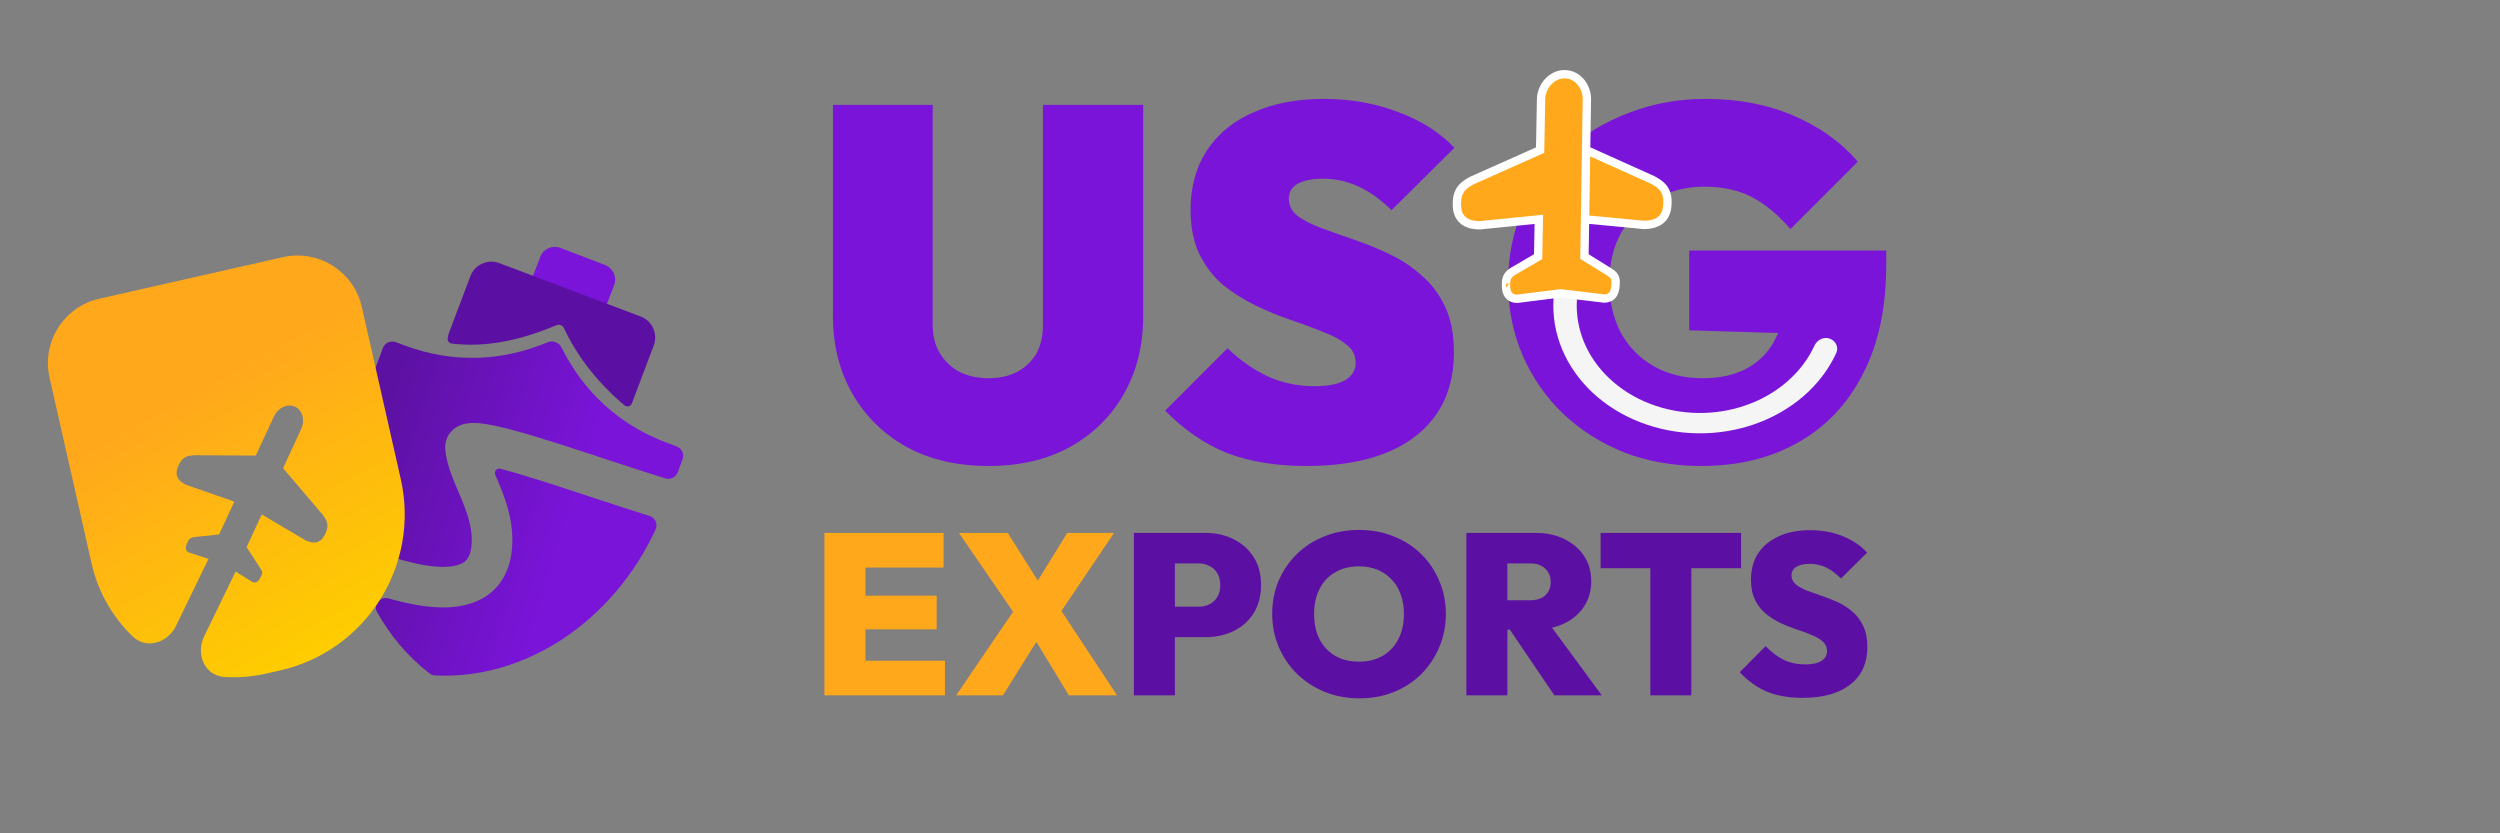
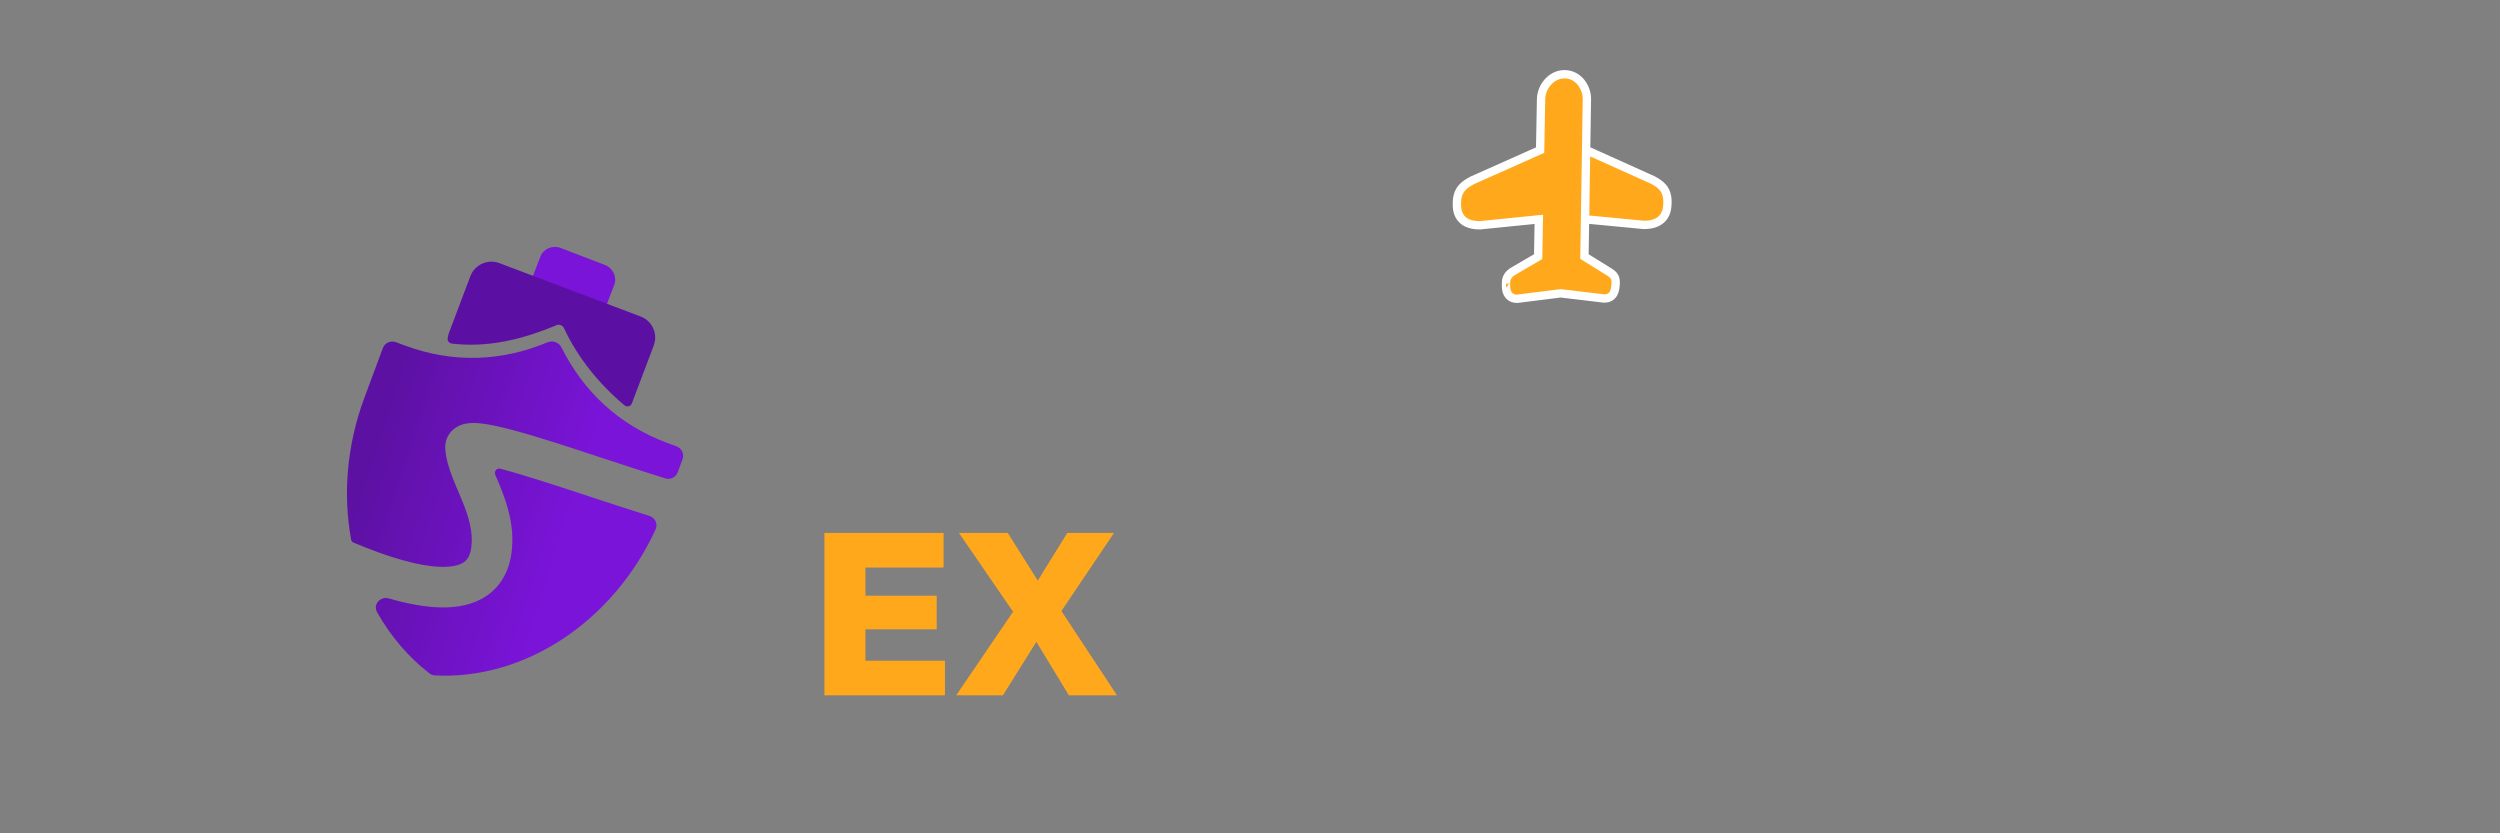
<svg xmlns="http://www.w3.org/2000/svg" width="1500" height="500" viewBox="350 150 1500 500" fill="none">
  <rect x="350" y="150" width="1500" height="500" fill="#808080" stroke="none" />
  <path fill-rule="evenodd" clip-rule="evenodd" d="M750.39 415.76L755.929 417.816C759.076 418.984 760.68 422.483 759.512 425.63L756.647 433.347C755.531 436.355 752.27 437.979 749.205 437.032C738.536 433.736 726.847 429.901 715.001 425.996L712.064 425.028C692.49 418.575 672.715 412.055 657.675 408.038C649.915 405.966 642.612 404.333 636.99 403.899C634.426 403.701 630.666 403.6 627.096 404.8C625.17 405.447 622.414 406.765 620.2 409.518C617.775 412.532 616.952 416.076 617.165 419.255C617.564 425.199 619.385 430.906 621.269 435.854C622.35 438.694 623.76 442.017 625.092 445.159L625.092 445.159C625.921 447.113 626.72 448.998 627.392 450.652C631.377 460.464 633.944 469.206 632.814 478.199C632.117 483.753 630.162 486.067 628.313 487.345C626.018 488.931 621.942 490.218 615.176 490.117C601.456 489.914 582.463 484.148 562.139 475.573V475.573C561.38 475.253 560.831 474.575 560.682 473.764C555.744 446.881 557.958 417.424 568.597 388.762C571.93 379.784 576.895 366.41 579.693 358.874C580.861 355.727 584.359 354.126 587.506 355.294L593.046 357.351C621.768 368.013 650.926 366.917 678.54 355.375C681.692 354.058 685.361 355.42 686.89 358.475C700.285 385.24 721.667 405.097 750.39 415.76ZM583.326 509.069C578.223 507.598 573.634 512.652 576.236 517.281C584.294 531.611 594.891 544.148 607.709 554.052C608.635 554.767 609.758 555.184 610.926 555.246C663.978 558.062 717.402 523.831 743.362 467.673C744.87 464.41 743.075 460.62 739.643 459.55C729.274 456.318 718.241 452.693 707.382 449.114L704.832 448.274L704.831 448.274C684.906 441.705 665.733 435.384 651.395 431.555C650.997 431.449 650.606 431.345 650.221 431.244C648.085 430.684 646.285 432.793 647.151 434.824V434.824C648.001 436.816 648.916 438.963 649.943 441.491C654.241 452.072 658.913 465.726 656.966 481.232C655.565 492.385 650.677 501.476 642.154 507.368C634.078 512.95 624.255 514.596 614.815 514.456C605.114 514.312 594.346 512.248 583.326 509.069Z" fill="url(#paint0_linear_33_696)" />
-   <path fill-rule="evenodd" clip-rule="evenodd" d="M379.733 376.573C374.908 355.245 388.286 334.043 409.614 329.218L519.746 304.303C541.074 299.478 562.276 312.856 567.101 334.184L590.452 437.403C602.157 489.144 569.702 540.576 517.962 552.281L509.619 554.169C501.187 556.076 492.764 556.696 484.556 556.159C472.773 555.387 467.321 542.46 472.476 531.836L491.364 492.908L501.364 499.157C503.953 500.363 505.279 498.534 506.847 495.368C507.735 493.449 507.285 492.733 506.215 491.03C506.122 490.881 506.024 490.726 505.922 490.561L497.978 478.294L507.049 458.65L533.322 474.203C541.564 478.038 544.15 472.473 545.396 469.791L545.401 469.78C547.731 464.738 545.835 462.006 543.968 459.315C543.884 459.195 543.801 459.074 543.717 458.953L519.849 430.924L530.841 407.119C533.012 402.429 531.728 396.204 527.064 394.036C522.402 391.864 516.702 394.861 514.532 399.554L503.458 423.355L466.661 423.114C466.514 423.129 466.367 423.143 466.22 423.157C462.966 423.467 459.659 423.782 457.332 428.818C456.089 431.502 453.509 437.083 461.765 440.922L490.612 450.964L481.45 470.663L466.741 472.23C464.555 472.447 463.356 473.342 462.745 474.851C462.705 474.971 462.615 475.158 462.5 475.396C461.812 476.824 460.242 480.079 463.307 481.504L475.121 485.29L455.585 525.552C450.621 535.783 437.806 539.737 429.609 531.856C417.697 520.405 408.89 505.456 404.972 488.135L379.733 376.573Z" fill="url(#paint1_linear_33_696)" />
  <path d="M713.147 334.975C712.478 336.716 710.524 337.585 708.783 336.916L670.791 322.32C669.05 321.651 668.181 319.698 668.85 317.957L674.235 303.952C676.049 299.234 681.52 296.905 686.393 298.777L712.971 308.988C717.844 310.86 720.346 316.252 718.532 320.97L713.147 334.975Z" fill="#7A14D9" />
  <path fill-rule="evenodd" clip-rule="evenodd" d="M649.621 307.875C642.642 305.239 634.847 308.759 632.211 315.738L619.396 349.664C618.955 350.832 618.686 352.023 618.577 353.209C618.436 354.753 619.673 356.001 621.214 356.176C642.25 358.569 662.192 354.146 683.894 345.124C685.622 344.406 687.612 345.199 688.398 346.896C696.486 364.343 709.22 380.203 724.559 393.098C725.961 394.277 728.092 394.086 728.902 392.444C729.096 392.051 729.272 391.645 729.43 391.227L742.245 357.301C744.881 350.322 741.361 342.528 734.382 339.892L649.621 307.875Z" fill="#5C10A3" />
-   <path d="M943.133 429.591C924.38 429.591 908.021 425.8 894.055 418.219C880.09 410.439 869.217 399.765 861.437 386.199C853.656 372.633 849.766 357.072 849.766 339.515V212.93H909.617V344.902C909.617 351.685 911.113 357.471 914.106 362.259C917.098 367.047 921.088 370.738 926.076 373.331C931.263 375.725 936.949 376.922 943.133 376.922C949.517 376.922 955.104 375.725 959.892 373.331C964.879 370.738 968.77 367.146 971.563 362.558C974.356 357.77 975.752 351.984 975.752 345.201V212.93H1035.9V339.815C1035.9 357.371 1032.01 372.932 1024.23 386.498C1016.65 399.865 1005.88 410.439 991.912 418.219C978.146 425.8 961.887 429.591 943.133 429.591ZM1133.78 429.591C1115.62 429.591 1099.76 426.998 1086.19 421.81C1072.83 416.424 1060.46 407.945 1049.09 396.374L1086.49 358.967C1094.27 366.348 1102.45 372.034 1111.03 376.024C1119.61 379.815 1128.79 381.71 1138.56 381.71C1146.74 381.71 1152.93 380.513 1157.12 378.119C1161.31 375.526 1163.4 372.034 1163.4 367.645C1163.4 363.256 1161.61 359.665 1158.01 356.872C1154.42 353.88 1149.64 351.286 1143.65 349.091C1137.87 346.697 1131.38 344.303 1124.2 341.909C1117.22 339.515 1110.23 336.622 1103.25 333.231C1096.27 329.839 1089.78 325.75 1083.8 320.961C1078.01 315.974 1073.33 309.889 1069.73 302.707C1066.14 295.325 1064.35 286.348 1064.35 275.774C1064.35 262.008 1067.64 250.138 1074.22 240.163C1080.81 230.187 1090.08 222.606 1102.05 217.419C1114.02 212.033 1128.09 209.339 1144.25 209.339C1160.21 209.339 1174.97 211.933 1188.54 217.12C1202.3 222.107 1213.68 229.29 1222.65 238.666L1184.95 276.073C1178.36 269.689 1171.78 265.001 1165.2 262.008C1158.61 258.816 1151.43 257.22 1143.65 257.22C1137.47 257.22 1132.48 258.218 1128.69 260.213C1125.1 262.208 1123.3 265.2 1123.3 269.19C1123.3 273.38 1125.1 276.871 1128.69 279.664C1132.28 282.258 1136.97 284.652 1142.75 286.846C1148.74 289.041 1155.22 291.335 1162.2 293.729C1169.39 296.123 1176.47 299.016 1183.45 302.408C1190.43 305.6 1196.82 309.789 1202.6 314.976C1208.59 319.964 1213.38 326.248 1216.97 333.829C1220.56 341.411 1222.35 350.588 1222.35 361.361C1222.35 383.107 1214.57 399.965 1199.01 411.935C1183.65 423.706 1161.91 429.591 1133.78 429.591Z" fill="#7A14D9" />
  <path d="M844.661 567.209V469.741H869.268V567.209H844.661ZM864.182 567.209V546.45H916.971V567.209H864.182ZM864.182 527.617V507.408H912.022V527.617H864.182ZM864.182 490.499V469.741H916.146V490.499H864.182ZM991.337 567.209L964.942 523.768H962.468L925.35 469.741H954.632L980.477 510.708H982.951L1020.21 567.209H991.337ZM923.701 567.209L959.168 515.107L978.552 524.317L951.745 567.209H923.701ZM983.501 521.568L964.117 512.22L990.375 469.741H1018.42L983.501 521.568Z" fill="#FFA81C" />
-   <path d="M1049.85 532.291V514.007H1069.1C1071.48 514.007 1073.63 513.549 1075.56 512.632C1077.57 511.624 1079.18 510.158 1080.37 508.233C1081.56 506.309 1082.16 503.926 1082.16 501.085C1082.16 498.244 1081.56 495.861 1080.37 493.936C1079.18 491.92 1077.57 490.454 1075.56 489.537C1073.63 488.529 1071.48 488.025 1069.1 488.025H1049.85V469.741H1073.36C1079.59 469.741 1085.23 471.024 1090.27 473.59C1095.31 476.065 1099.29 479.639 1102.23 484.313C1105.16 488.896 1106.63 494.486 1106.63 501.085C1106.63 507.5 1105.16 513.091 1102.23 517.856C1099.29 522.53 1095.31 526.105 1090.27 528.579C1085.23 531.054 1079.59 532.291 1073.36 532.291H1049.85ZM1030.33 567.209V469.741H1054.94V567.209H1030.33ZM1165.69 568.996C1158.17 568.996 1151.26 567.713 1144.93 565.147C1138.61 562.581 1133.06 559.006 1128.3 554.424C1123.62 549.841 1119.96 544.48 1117.3 538.34C1114.64 532.108 1113.31 525.417 1113.31 518.269C1113.31 511.12 1114.6 504.522 1117.16 498.473C1119.82 492.332 1123.49 486.971 1128.16 482.389C1132.83 477.806 1138.33 474.278 1144.66 471.803C1150.98 469.237 1157.9 467.954 1165.42 467.954C1172.93 467.954 1179.85 469.237 1186.17 471.803C1192.5 474.278 1198 477.806 1202.67 482.389C1207.34 486.971 1210.96 492.332 1213.53 498.473C1216.19 504.613 1217.52 511.258 1217.52 518.406C1217.52 525.555 1216.19 532.199 1213.53 538.34C1210.96 544.48 1207.34 549.887 1202.67 554.561C1198 559.144 1192.5 562.718 1186.17 565.284C1179.94 567.759 1173.11 568.996 1165.69 568.996ZM1165.42 547C1170.91 547 1175.68 545.809 1179.71 543.426C1183.74 541.043 1186.86 537.698 1189.06 533.391C1191.26 529.083 1192.36 524.043 1192.36 518.269C1192.36 514.053 1191.72 510.204 1190.44 506.721C1189.24 503.238 1187.46 500.26 1185.07 497.785C1182.69 495.219 1179.85 493.249 1176.55 491.874C1173.25 490.499 1169.54 489.812 1165.42 489.812C1159.92 489.812 1155.15 491.003 1151.12 493.386C1147.09 495.677 1143.97 498.977 1141.77 503.284C1139.57 507.592 1138.47 512.587 1138.47 518.269C1138.47 522.668 1139.07 526.654 1140.26 530.229C1141.54 533.711 1143.37 536.736 1145.76 539.302C1148.14 541.776 1150.98 543.701 1154.28 545.076C1157.58 546.359 1161.29 547 1165.42 547ZM1249.35 527.754V510.158H1267.9C1271.94 510.158 1275.01 509.196 1277.11 507.271C1279.31 505.255 1280.41 502.551 1280.41 499.16C1280.41 495.861 1279.31 493.203 1277.11 491.187C1275.01 489.079 1271.94 488.025 1267.9 488.025H1249.35V469.741H1271.34C1277.94 469.741 1283.71 470.978 1288.66 473.453C1293.7 475.927 1297.64 479.318 1300.48 483.626C1303.33 487.933 1304.75 492.974 1304.75 498.748C1304.75 504.522 1303.28 509.608 1300.35 514.007C1297.51 518.315 1293.52 521.706 1288.39 524.18C1283.25 526.563 1277.25 527.754 1270.38 527.754H1249.35ZM1229.82 567.209V469.741H1254.43V567.209H1229.82ZM1282.61 567.209L1254.29 525.417L1276.43 520.056L1311.07 567.209H1282.61ZM1340.19 567.209V470.428H1364.8V567.209H1340.19ZM1310.36 490.912V469.741H1394.63V490.912H1310.36ZM1431.51 568.721C1423.35 568.721 1416.25 567.484 1410.2 565.009C1404.25 562.535 1398.79 558.64 1393.84 553.324L1409.38 537.652C1412.77 541.227 1416.39 543.976 1420.24 545.901C1424.09 547.734 1428.44 548.65 1433.3 548.65C1437.42 548.65 1440.58 547.963 1442.78 546.588C1445.08 545.122 1446.22 543.151 1446.22 540.677C1446.22 538.385 1445.4 536.507 1443.75 535.04C1442.1 533.482 1439.9 532.153 1437.15 531.054C1434.49 529.862 1431.51 528.762 1428.21 527.754C1425 526.654 1421.75 525.371 1418.45 523.905C1415.24 522.347 1412.27 520.468 1409.52 518.269C1406.86 516.069 1404.7 513.32 1403.05 510.02C1401.41 506.721 1400.58 502.643 1400.58 497.785C1400.58 491.553 1402.05 486.238 1404.98 481.839C1408 477.44 1412.17 474.049 1417.49 471.666C1422.8 469.283 1428.99 468.091 1436.05 468.091C1443.11 468.091 1449.61 469.283 1455.57 471.666C1461.53 474.049 1466.43 477.348 1470.28 481.564L1454.61 497.098C1451.67 494.165 1448.7 491.966 1445.67 490.499C1442.65 489.033 1439.35 488.3 1435.77 488.3C1432.38 488.3 1429.72 488.896 1427.8 490.087C1425.88 491.278 1424.91 492.974 1424.91 495.173C1424.91 497.373 1425.74 499.16 1427.39 500.535C1429.04 501.91 1431.19 503.147 1433.85 504.247C1436.6 505.255 1439.58 506.309 1442.78 507.408C1446.08 508.508 1449.34 509.791 1452.54 511.258C1455.75 512.724 1458.69 514.603 1461.34 516.894C1464.09 519.185 1466.29 522.072 1467.94 525.555C1469.59 529.037 1470.42 533.253 1470.42 538.202C1470.42 547.917 1466.98 555.432 1460.11 560.748C1453.32 566.063 1443.79 568.721 1431.51 568.721Z" fill="#5C10A3" />
-   <path d="M1370.69 429.591C1354.14 429.591 1338.77 426.898 1324.61 421.511C1310.64 415.925 1298.37 408.144 1287.8 398.169C1277.43 388.194 1269.35 376.523 1263.56 363.156C1257.78 349.79 1254.88 335.226 1254.88 319.465C1254.88 303.505 1257.88 288.841 1263.86 275.475C1270.05 262.108 1278.52 250.537 1289.3 240.761C1300.27 230.786 1312.94 223.105 1327.3 217.718C1341.67 212.132 1357.03 209.339 1373.39 209.339C1393.14 209.339 1410.79 212.731 1426.36 219.514C1442.12 226.297 1454.89 235.474 1464.66 247.045L1424.26 287.445C1416.88 278.866 1409.2 272.482 1401.22 268.293C1393.24 264.103 1383.66 262.008 1372.49 262.008C1361.92 262.008 1352.34 264.402 1343.76 269.19C1335.18 273.779 1328.3 280.362 1323.11 288.941C1318.13 297.52 1315.63 307.595 1315.63 319.166C1315.63 330.737 1317.93 340.912 1322.51 349.69C1327.3 358.269 1333.89 364.952 1342.27 369.74C1350.64 374.528 1360.42 376.922 1371.59 376.922C1382.37 376.922 1391.44 374.827 1398.82 370.638C1406.21 366.448 1411.79 360.463 1415.58 352.682C1419.57 344.902 1421.57 335.725 1421.57 325.151L1462.57 351.186L1363.51 348.194V300.313H1481.72V309.29C1481.72 334.827 1477.03 356.573 1467.65 374.528C1458.48 392.483 1445.51 406.149 1428.75 415.526C1412.19 424.903 1392.84 429.591 1370.69 429.591Z" fill="#7A14D9" />
-   <path d="M1293.44 308.913C1290.05 307.823 1286.35 309.49 1285.26 312.881C1282.72 320.759 1281.65 328.952 1282.1 337.149C1282.66 347.413 1285.6 357.474 1290.74 366.729C1295.87 375.985 1303.1 384.246 1311.98 391.021C1320.87 397.795 1331.24 402.944 1342.47 406.159C1353.69 409.374 1365.55 410.59 1377.33 409.734C1389.11 408.878 1400.57 405.968 1411.03 401.178C1421.48 396.387 1430.72 389.814 1438.19 381.852C1443.88 375.792 1448.45 369.022 1451.76 361.783C1453.44 358.113 1451.17 353.988 1447.26 353V353C1443.74 352.112 1440.17 354.109 1438.65 357.405C1435.87 363.437 1432.05 369.079 1427.31 374.133C1421.03 380.825 1413.26 386.349 1404.48 390.375C1395.69 394.4 1386.06 396.846 1376.16 397.565C1366.26 398.284 1356.3 397.262 1346.86 394.56C1337.43 391.859 1328.71 387.532 1321.25 381.839C1313.78 376.146 1307.7 369.203 1303.39 361.425C1299.07 353.647 1296.61 345.192 1296.13 336.567C1295.79 330.427 1296.47 324.289 1298.13 318.34C1299.22 314.436 1297.3 310.152 1293.44 308.913V308.913Z" fill="#F5F5F5" />
-   <path d="M1301.02 281.583L1300.67 303.945L1314.75 312.664L1314.77 312.677L1314.79 312.691C1314.96 312.798 1315.13 312.907 1315.3 313.017C1315.71 313.277 1316.12 313.54 1316.46 313.778C1316.98 314.134 1317.54 314.568 1318.03 315.132C1319.14 316.421 1319.44 317.91 1319.41 319.633L1319.41 319.666L1319.41 319.699C1319.32 321.803 1319.13 324.07 1318.25 325.822C1317.77 326.776 1317.04 327.65 1315.99 328.26C1314.94 328.861 1313.77 329.095 1312.55 329.097L1312.4 329.097L1312.24 329.079L1286.42 326.002L1260.49 329.247L1260.33 329.266L1260.17 329.267C1258.36 329.271 1256.83 328.7 1255.7 327.603C1254.63 326.568 1254.13 325.277 1253.88 324.203C1253.64 323.119 1253.6 322.054 1253.6 321.267C1253.61 320.926 1253.62 320.61 1253.62 320.37C1253.63 320.331 1253.63 320.293 1253.63 320.258C1253.64 320.012 1253.63 319.933 1253.64 319.933C1253.64 319.933 1253.64 319.935 1253.64 319.938L1253.63 319.879L1253.63 319.803C1253.58 318.39 1253.89 316.999 1254.7 315.71C1255.5 314.453 1256.67 313.452 1258.1 312.627C1258.1 312.626 1258.11 312.624 1258.11 312.623L1272.89 303.988L1273.3 281.613L1238.12 285.151L1237.99 285.163L1237.87 285.164C1231.56 285.179 1227.76 283.047 1225.8 279.75C1224.05 276.821 1224.11 273.448 1224.14 271.689C1224.15 271.643 1224.15 271.597 1224.15 271.553C1224.21 267.51 1225.4 264.669 1227.31 262.535C1228.93 260.72 1231 259.544 1232.66 258.604C1232.83 258.507 1233 258.413 1233.16 258.32L1233.27 258.256L1233.39 258.203L1274.07 240.066L1274.64 209.562C1274.64 209.562 1274.64 209.561 1274.64 209.56C1274.7 205.804 1276.2 202.11 1278.63 199.333C1281.07 196.547 1284.58 194.544 1288.67 194.537C1296.95 194.516 1302.25 202.347 1302.14 209.568L1301.02 281.583ZM1301.02 281.583L1336.15 284.93L1336.28 284.942L1336.41 284.942C1342.72 284.929 1346.54 282.779 1348.57 279.53C1350.39 276.622 1350.44 273.273 1350.47 271.509C1350.47 271.46 1350.48 271.412 1350.48 271.366L1350.48 271.361C1350.54 267.318 1349.45 264.457 1347.58 262.301C1346 260.474 1343.94 259.297 1342.32 258.368C1342.15 258.272 1341.99 258.178 1341.83 258.087L1341.72 258.022L1341.6 257.968L1301.66 239.986L1302.14 209.57L1301.02 281.583Z" fill="#FFA81C" stroke="white" stroke-width="5" />
+   <path d="M1301.02 281.583L1300.67 303.945L1314.75 312.664L1314.77 312.677L1314.79 312.691C1314.96 312.798 1315.13 312.907 1315.3 313.017C1315.71 313.277 1316.12 313.54 1316.46 313.778C1316.98 314.134 1317.54 314.568 1318.03 315.132C1319.14 316.421 1319.44 317.91 1319.41 319.633L1319.41 319.666L1319.41 319.699C1319.32 321.803 1319.13 324.07 1318.25 325.822C1317.77 326.776 1317.04 327.65 1315.99 328.26C1314.94 328.861 1313.77 329.095 1312.55 329.097L1312.4 329.097L1312.24 329.079L1286.42 326.002L1260.49 329.247L1260.33 329.266L1260.17 329.267C1258.36 329.271 1256.83 328.7 1255.7 327.603C1254.63 326.568 1254.13 325.277 1253.88 324.203C1253.64 323.119 1253.6 322.054 1253.6 321.267C1253.61 320.926 1253.62 320.61 1253.62 320.37C1253.63 320.331 1253.63 320.293 1253.63 320.258C1253.64 320.012 1253.63 319.933 1253.64 319.933C1253.64 319.933 1253.64 319.935 1253.64 319.938L1253.63 319.879L1253.63 319.803C1253.58 318.39 1253.89 316.999 1254.7 315.71C1255.5 314.453 1256.67 313.452 1258.1 312.627C1258.1 312.626 1258.11 312.624 1258.11 312.623L1272.89 303.988L1273.3 281.613L1238.12 285.151L1237.99 285.163L1237.87 285.164C1231.56 285.179 1227.76 283.047 1225.8 279.75C1224.05 276.821 1224.11 273.448 1224.14 271.689C1224.15 271.643 1224.15 271.597 1224.15 271.553C1224.21 267.51 1225.4 264.669 1227.31 262.535C1228.93 260.72 1231 259.544 1232.66 258.604C1232.83 258.507 1233 258.413 1233.16 258.32L1233.27 258.256L1233.39 258.203L1274.07 240.066L1274.64 209.562C1274.64 209.562 1274.64 209.561 1274.64 209.56C1274.7 205.804 1276.2 202.11 1278.63 199.333C1281.07 196.547 1284.58 194.544 1288.67 194.537C1296.95 194.516 1302.25 202.347 1302.14 209.568ZM1301.02 281.583L1336.15 284.93L1336.28 284.942L1336.41 284.942C1342.72 284.929 1346.54 282.779 1348.57 279.53C1350.39 276.622 1350.44 273.273 1350.47 271.509C1350.47 271.46 1350.48 271.412 1350.48 271.366L1350.48 271.361C1350.54 267.318 1349.45 264.457 1347.58 262.301C1346 260.474 1343.94 259.297 1342.32 258.368C1342.15 258.272 1341.99 258.178 1341.83 258.087L1341.72 258.022L1341.6 257.968L1301.66 239.986L1302.14 209.57L1301.02 281.583Z" fill="#FFA81C" stroke="white" stroke-width="5" />
  <defs>
    <linearGradient id="paint0_linear_33_696" x1="576.731" y1="411.122" x2="696.616" y2="449.142" gradientUnits="userSpaceOnUse">
      <stop stop-color="#5D11A3" />
      <stop offset="1" stop-color="#7A14D9" />
    </linearGradient>
    <linearGradient id="paint1_linear_33_696" x1="443.064" y1="397.327" x2="527.974" y2="550.016" gradientUnits="userSpaceOnUse">
      <stop stop-color="#FFA81C" />
      <stop offset="1" stop-color="#FECD00" />
    </linearGradient>
  </defs>
</svg>